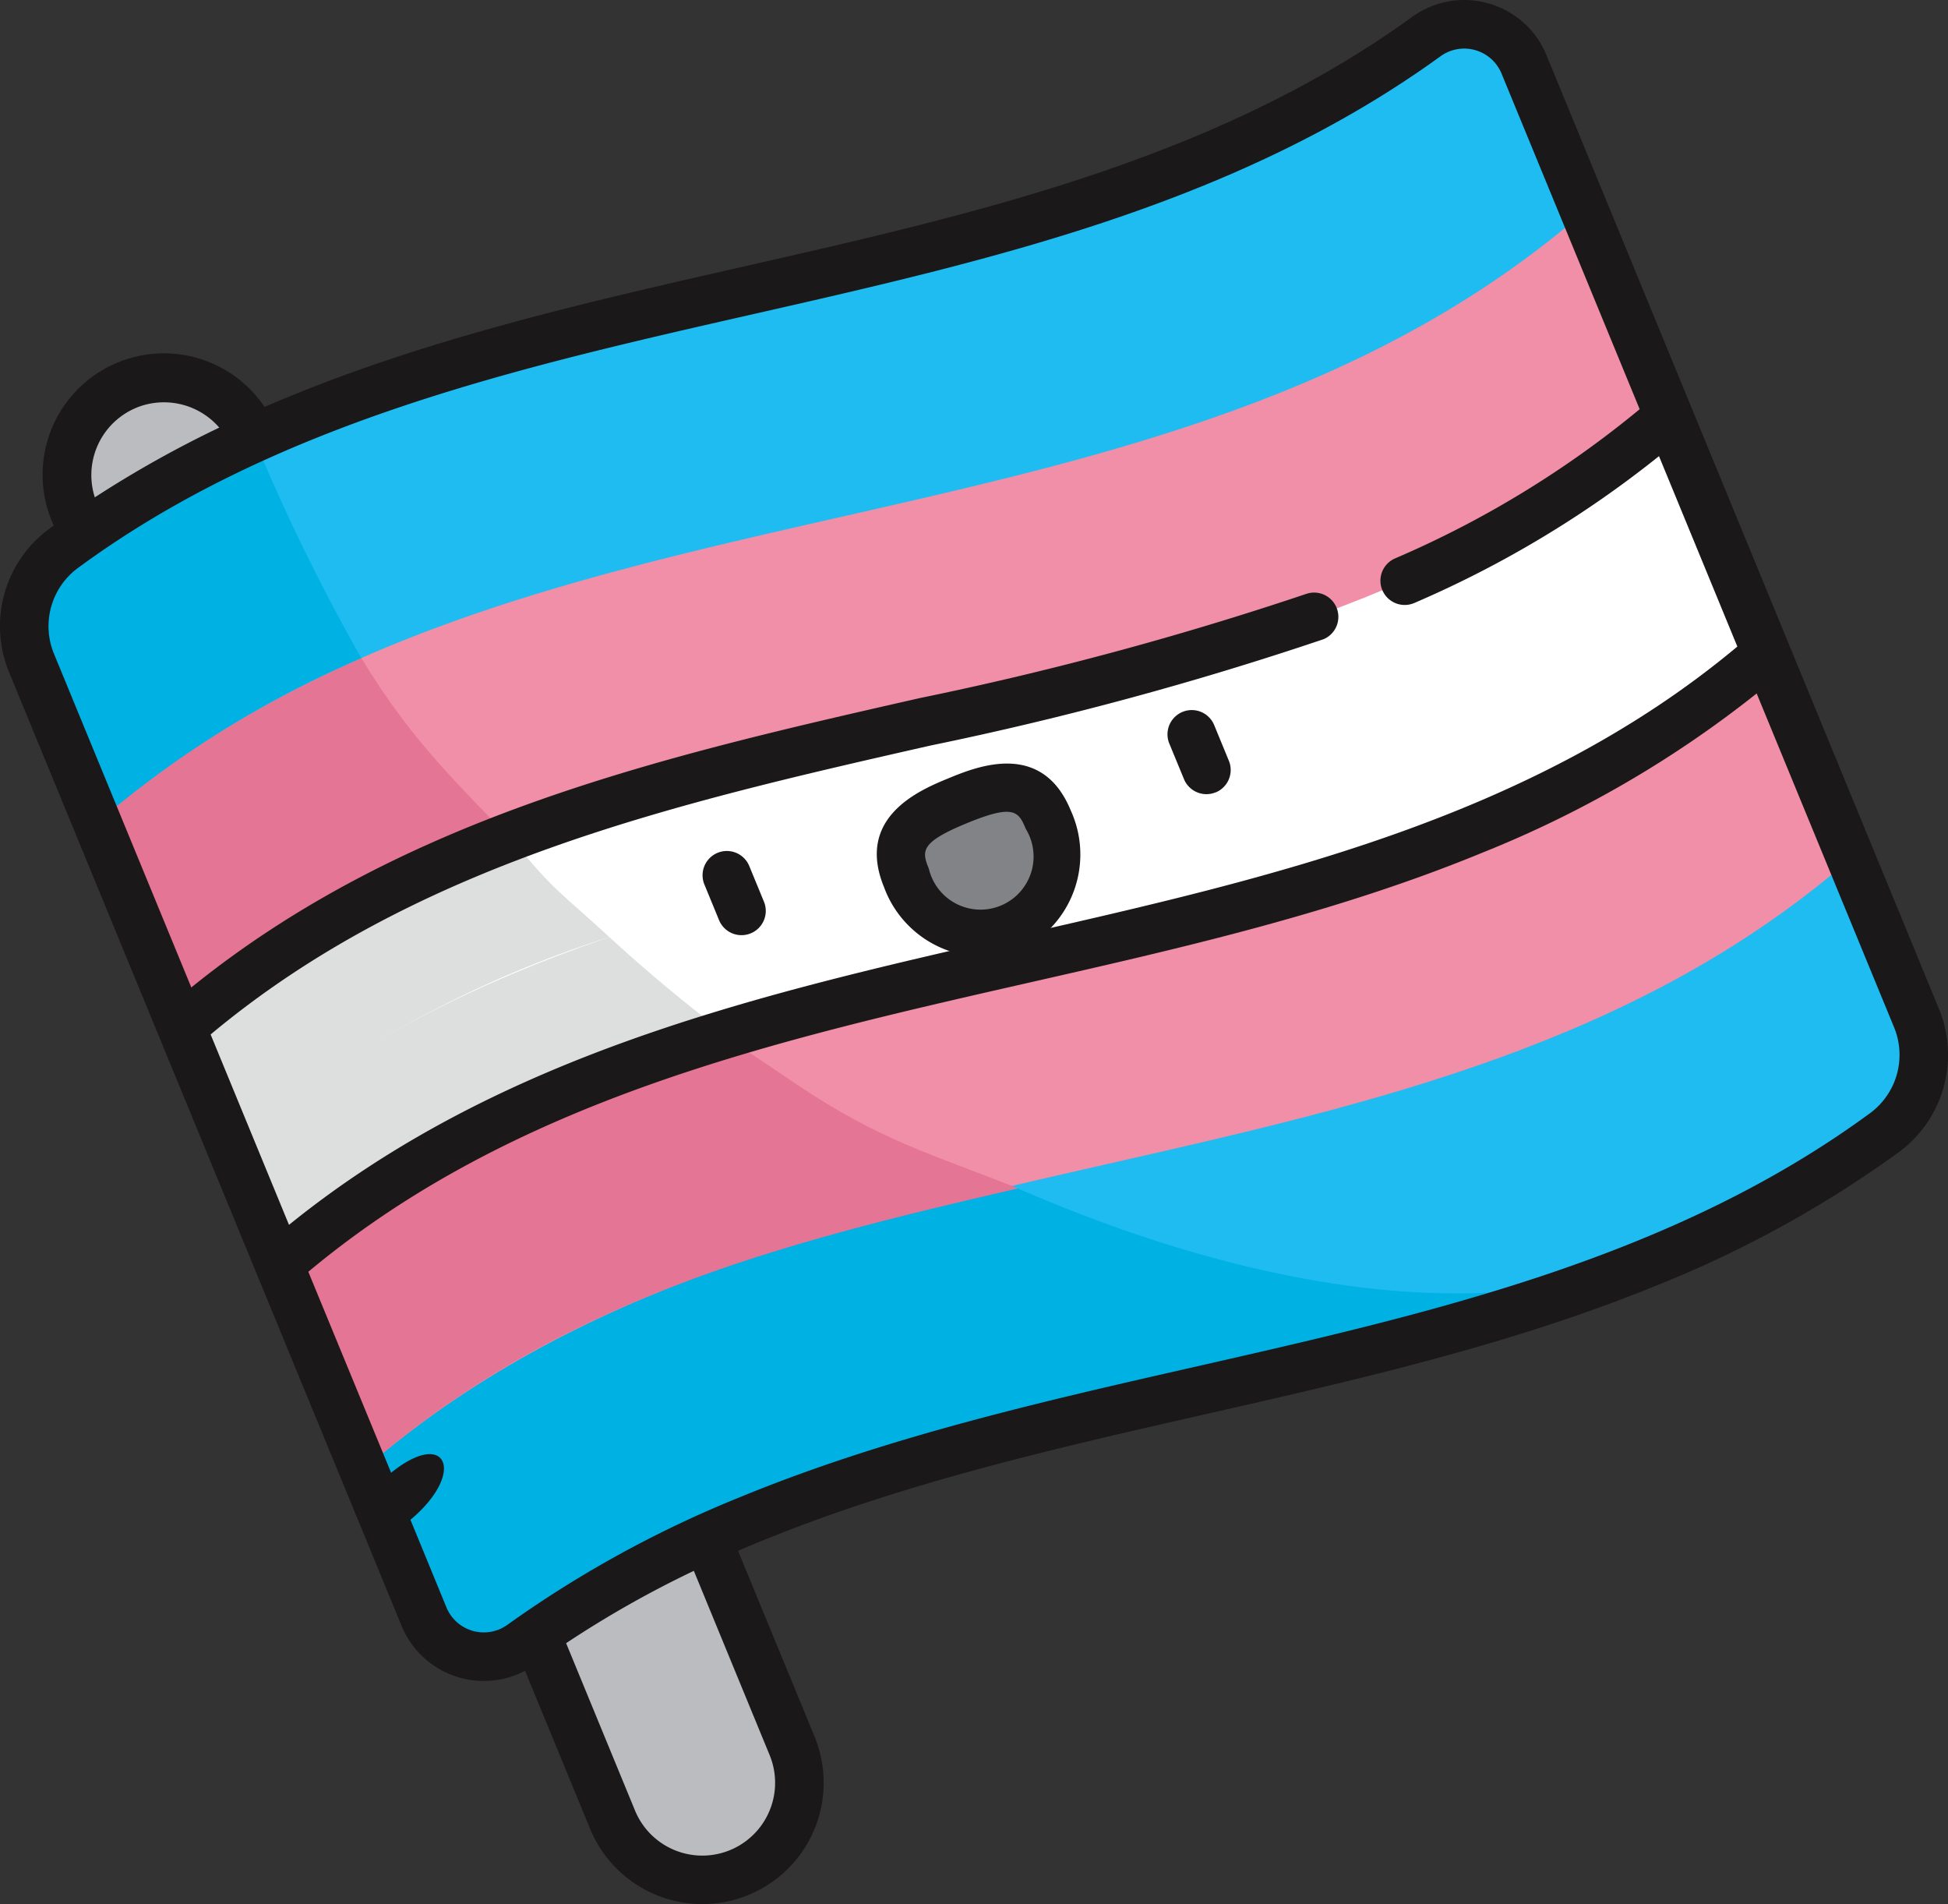
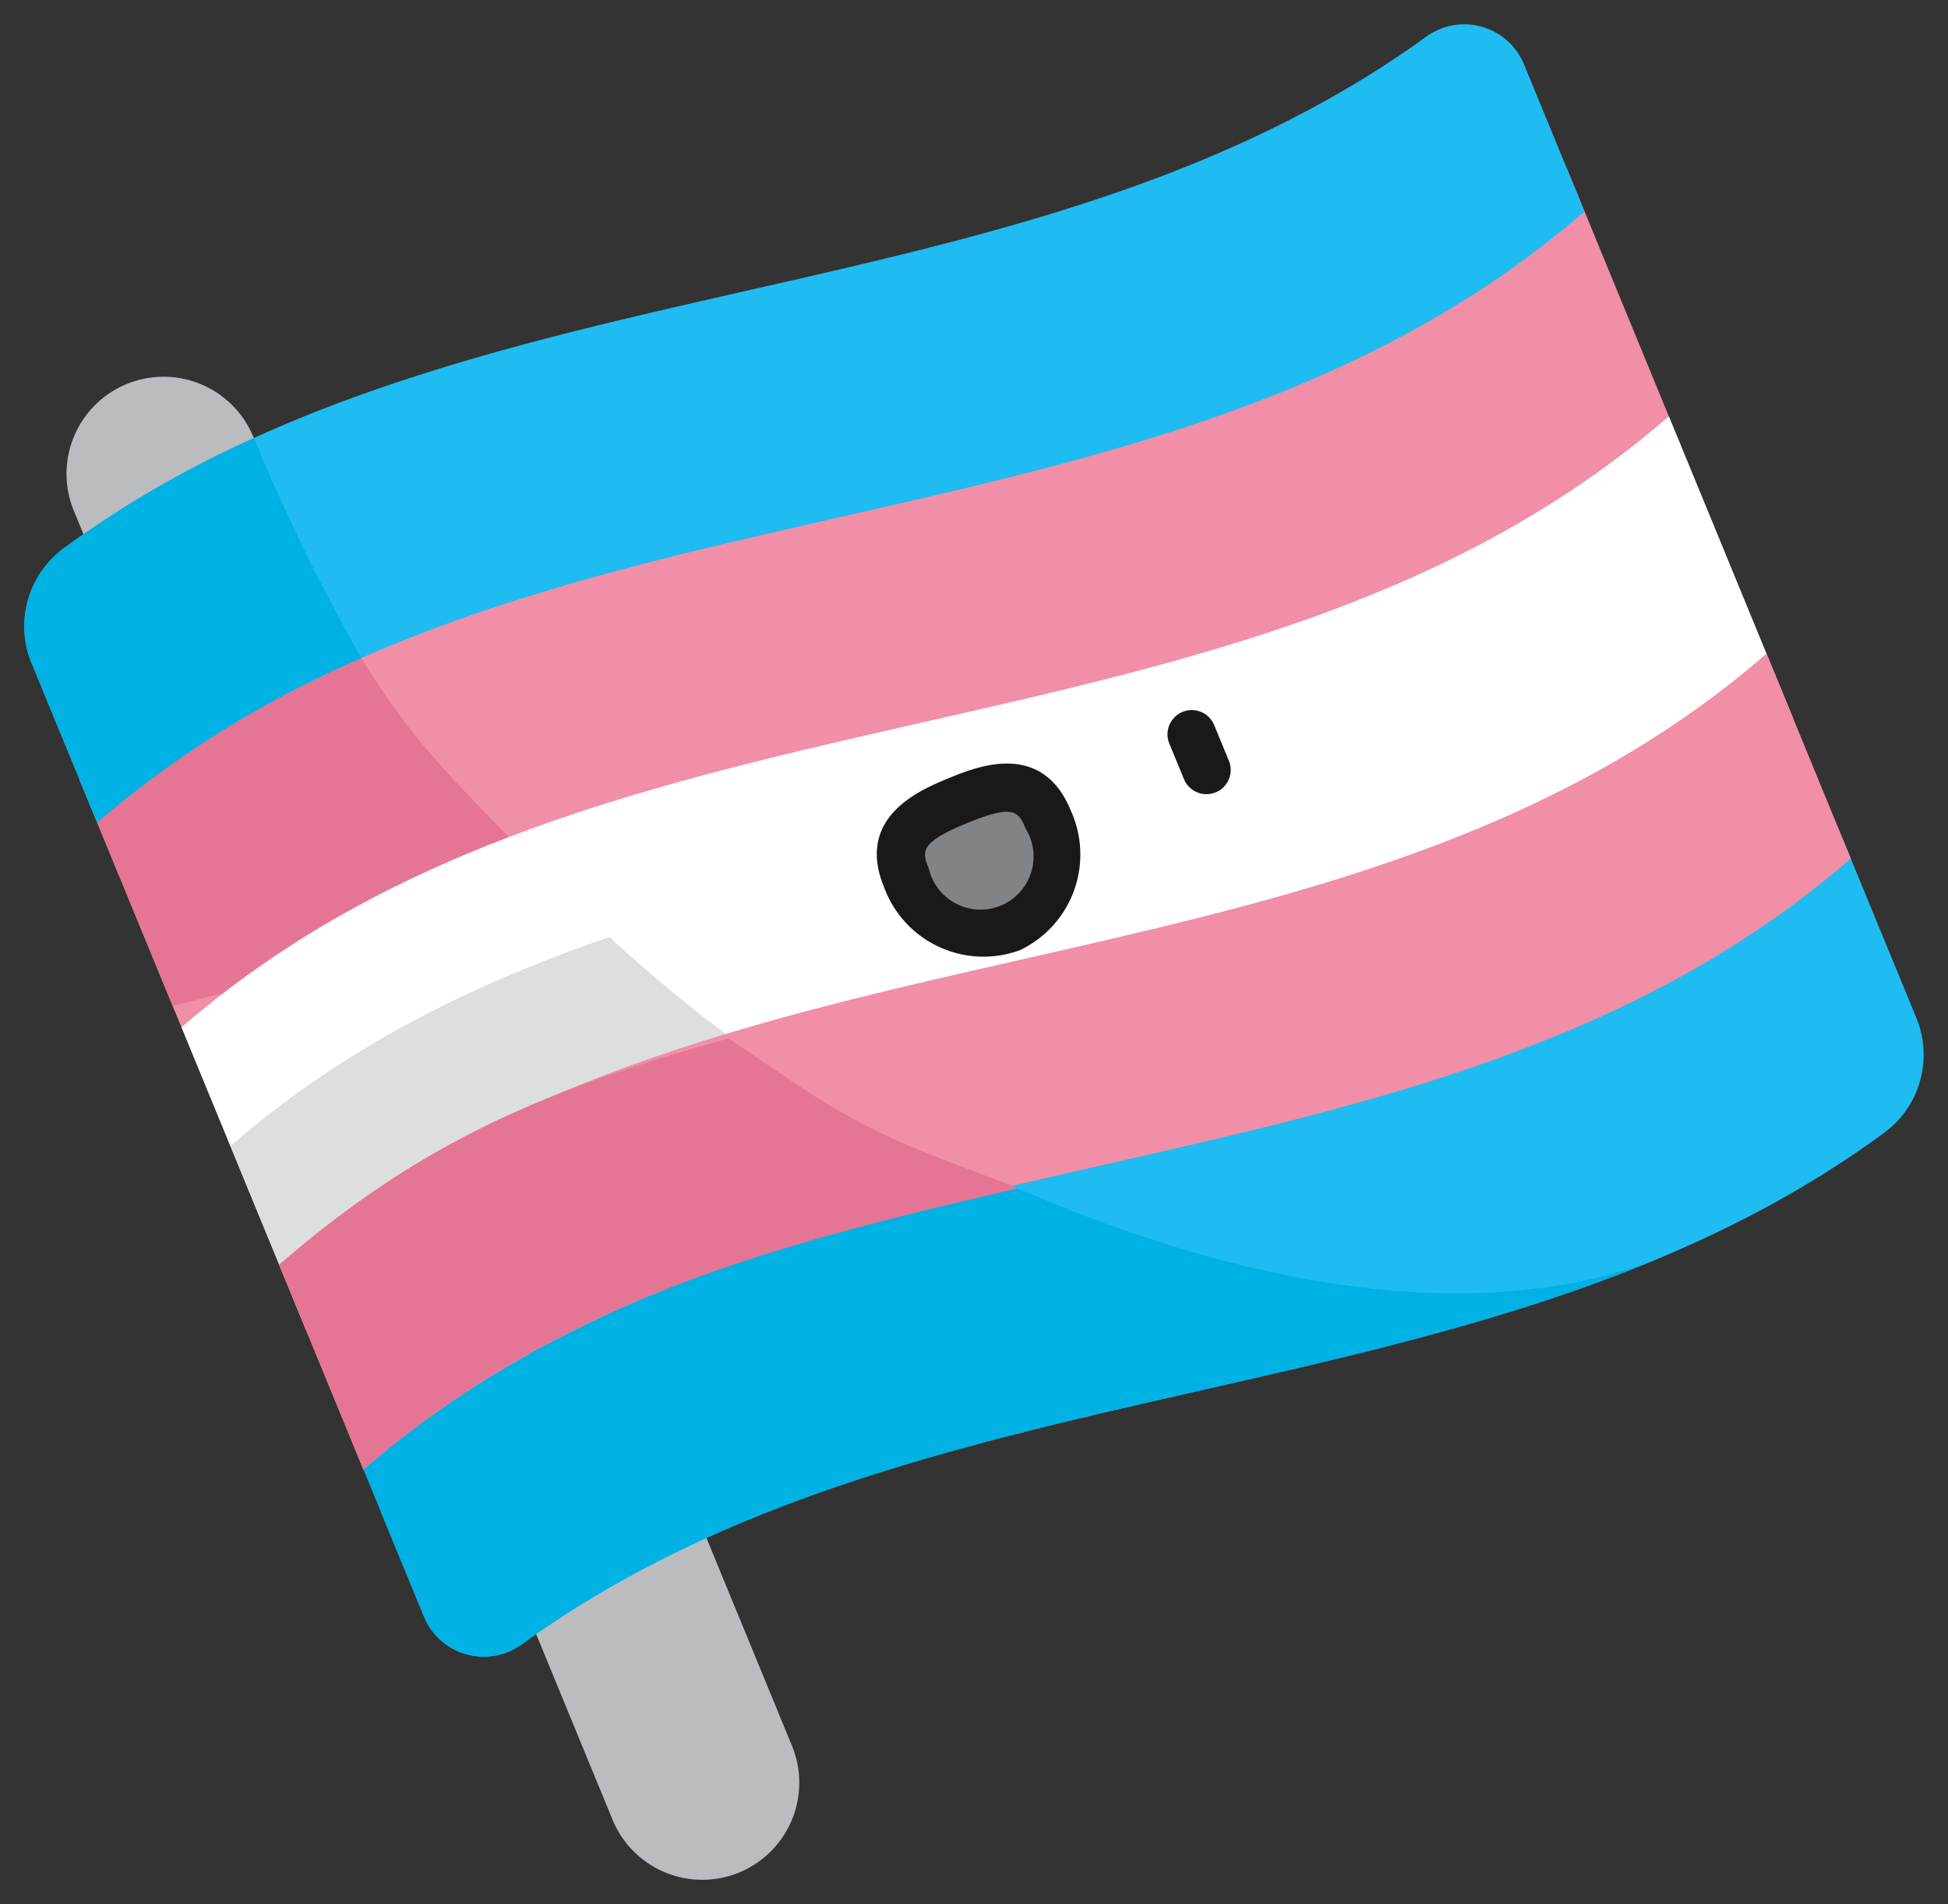
<svg xmlns="http://www.w3.org/2000/svg" width="107.736" height="105.283" viewBox="0 0 107.736 105.283">
  <rect x="0" y="0" width="107.736" height="105.283" fill="#333333" stroke="none" />
  <defs>
    <clipPath id="a">
      <rect width="107.736" height="105.283" transform="translate(0 0)" fill="none" />
    </clipPath>
  </defs>
  <g clip-path="url(#a)">
    <path d="M40.883,103.537a5.368,5.368,0,0,1-7.007-2.92L4.111,28.31a5.368,5.368,0,1,1,9.927-4.086L43.8,96.53a5.367,5.367,0,0,1-2.92,7.007" fill="#babcbf" />
    <path d="M82.646,7.642,6.091,39.156,4.393,43.1,10.038,56.81l3.994,1.635L90.586,26.931l1.71-3.913L86.652,9.306Z" fill="#f08fa7" />
    <path d="M91,27.929,14.442,59.443l-1.7,3.927,4.173,10.136,4,1.651L97.466,43.643l1.7-3.927L95,29.579Z" fill="#fff" />
    <path d="M49.593,63.35Q46.83,61.8,44.136,60.012a86.2,86.2,0,0,1-10.439-8.2l-.22-.206L14.443,59.443l-1.7,3.927,4.173,10.137,4,1.65Z" fill="#dddede" />
    <path d="M6.091,39.156,4.393,43.1,9.547,55.618l3.013-.748,17.082-7.032c-4.047-4.24-6.7-6.543-9.739-11.581Z" fill="#e57594" />
    <path d="M1.751,36.678l3.623,8.8C28.909,25.024,64.1,32.144,87.633,11.689L84.287,3.56a3.576,3.576,0,0,0-5.4-1.538C56.6,18.168,25.723,13.994,3.515,30.324a5.357,5.357,0,0,0-1.764,6.354" fill="#1fbcf1" />
    <path d="M14.039,24.224a58.46,58.46,0,0,0-10.524,6.1,5.357,5.357,0,0,0-1.764,6.354l3.624,8.8a56.789,56.789,0,0,1,14.608-9.092,108.807,108.807,0,0,1-5.944-12.165" fill="#00b1e4" />
-     <path d="M21.084,83.644l2.365,5.745a3.576,3.576,0,0,0,5.4,1.538c22.286-16.147,53.161-11.973,75.369-28.3a5.354,5.354,0,0,0,1.764-6.353l-4.114-9.994-2.547,1.882L21.3,76.1Z" fill="#1fbcf1" />
+     <path d="M21.084,83.644l2.365,5.745a3.576,3.576,0,0,0,5.4,1.538c22.286-16.147,53.161-11.973,75.369-28.3a5.354,5.354,0,0,0,1.764-6.353l-4.114-9.994-2.547,1.882L21.3,76.1" fill="#1fbcf1" />
    <path d="M19.612,80.069l3.837,9.32a3.576,3.576,0,0,0,5.4,1.538C47.243,77.6,71.484,78.115,91.876,69.524,81.335,73.7,67.613,70.875,54.85,65.073L20.807,74.906Z" fill="#00b1e4" />
    <path d="M15.439,69.932,20.1,81.261C43.638,60.805,78.827,67.925,102.361,47.47L97.7,36.142C74.164,56.6,38.974,49.477,15.439,69.932" fill="#f08fa7" />
    <path d="M40.282,57.418c-9.815,2.749-16.815,5.537-24.842,12.514L20.1,81.261C30.872,71.9,42.889,68.806,56.3,65.71c-4.868-1.941-7.533-2.608-12.167-5.7Z" fill="#e57594" />
    <path d="M10.038,56.809l2.7,6.561C36.274,42.914,71.464,50.034,95,29.579l-2.7-6.562C68.763,43.473,33.572,36.353,10.038,56.809" fill="#fff" />
-     <path d="M33.7,51.814c-2.913-2.673-3-2.482-5.529-5.564C22.124,48.666,15.2,52.319,10.037,56.81l2.7,6.56A61.7,61.7,0,0,1,33.7,51.814" fill="#dddede" />
    <path d="M57.973,45.311c-1-2.423-2.846-1.928-5.011-1.036s-3.827,1.841-2.83,4.264a4.267,4.267,0,1,0,7.841-3.228" fill="#818386" />
-     <path d="M41.52,51.608a1.342,1.342,0,0,1-1.752-.73l-.817-1.986a1.342,1.342,0,0,1,2.482-1.021l.817,1.985a1.341,1.341,0,0,1-.73,1.752" fill="#1a1818" />
    <path d="M56.37,52.553a5.856,5.856,0,0,1-7.478-3.5c-1.6-3.891,2.015-5.38,3.559-6.016s5.162-2.125,6.763,1.766a5.857,5.857,0,0,1-2.844,7.753m-2.9-7.037c-2.571,1.058-2.5,1.535-2.1,2.512a2.935,2.935,0,1,0,5.358-2.206c-.4-.977-.688-1.364-3.259-.306" fill="#1a1818" />
    <path d="M67.233,43.811a1.342,1.342,0,0,1-1.752-.73L64.664,41.1a1.342,1.342,0,0,1,2.482-1.021l.817,1.985a1.341,1.341,0,0,1-.73,1.752" fill="#1a1818" />
-     <path d="M82.32.189A4.884,4.884,0,0,0,78.1.936c-10.87,7.875-24.175,10.9-37.044,13.819-8.884,2.018-17.97,4.084-26.424,7.747A6.709,6.709,0,0,0,2.87,28.821l.1.243c-.083.061-.168.119-.251.18A6.682,6.682,0,0,0,.51,37.189l21.7,52.71a4.918,4.918,0,0,0,6.829,2.486l3.6,8.742a6.71,6.71,0,1,0,12.41-5.108L40.818,85.752c8.228-3.55,17.146-5.578,25.866-7.558,8.437-1.916,17.056-3.873,25.143-7.2a61.757,61.757,0,0,0,13.189-7.286,6.683,6.683,0,0,0,2.21-7.946L85.528,3.05A4.894,4.894,0,0,0,82.32.189M7.542,22.544a4.045,4.045,0,0,1,4.585,1.1A60.789,60.789,0,0,0,5.244,27.5a4.03,4.03,0,0,1,2.3-4.955m35.021,74.5a4.026,4.026,0,0,1-7.446,3.065L31.31,90.858a57.657,57.657,0,0,1,7.063-4Zm62.181-40.259a4,4,0,0,1-1.317,4.762C92.5,69.579,79.073,72.628,66.09,75.576c-8.436,1.916-17.057,3.874-25.144,7.2A61.969,61.969,0,0,0,28.064,89.84a2.234,2.234,0,0,1-3.374-.963L22.7,84.034c3.1-2.594,2.013-5.093-1.069-2.6L17.052,70.322c11.4-9.524,25.841-12.8,39.815-15.978,8.439-1.916,17.043-3.869,25.126-7.2a60.357,60.357,0,0,0,15.161-8.8ZM90.684,22.627a55.716,55.716,0,0,1-13.531,8.251,1.342,1.342,0,0,0,1.05,2.47l.03-.012a58.79,58.79,0,0,0,13.519-8.114l4.334,10.529c-11.4,9.523-25.841,12.8-39.814,15.976-14.027,3.186-28.512,6.477-40.289,16L11.649,57.2c11.4-9.524,25.842-12.805,39.816-15.977a184.046,184.046,0,0,0,21.7-5.867l.057-.021a1.342,1.342,0,0,0-.968-2.5A182.184,182.184,0,0,1,50.87,38.6c-14.027,3.185-28.513,6.475-40.289,16L2.992,36.167a4,4,0,0,1,1.317-4.761c10.929-8.037,24.354-11.085,37.337-14.033C54.778,14.391,68.355,11.307,79.671,3.11a2.234,2.234,0,0,1,3.375.962Z" fill="#1a1818" />
  </g>
</svg>